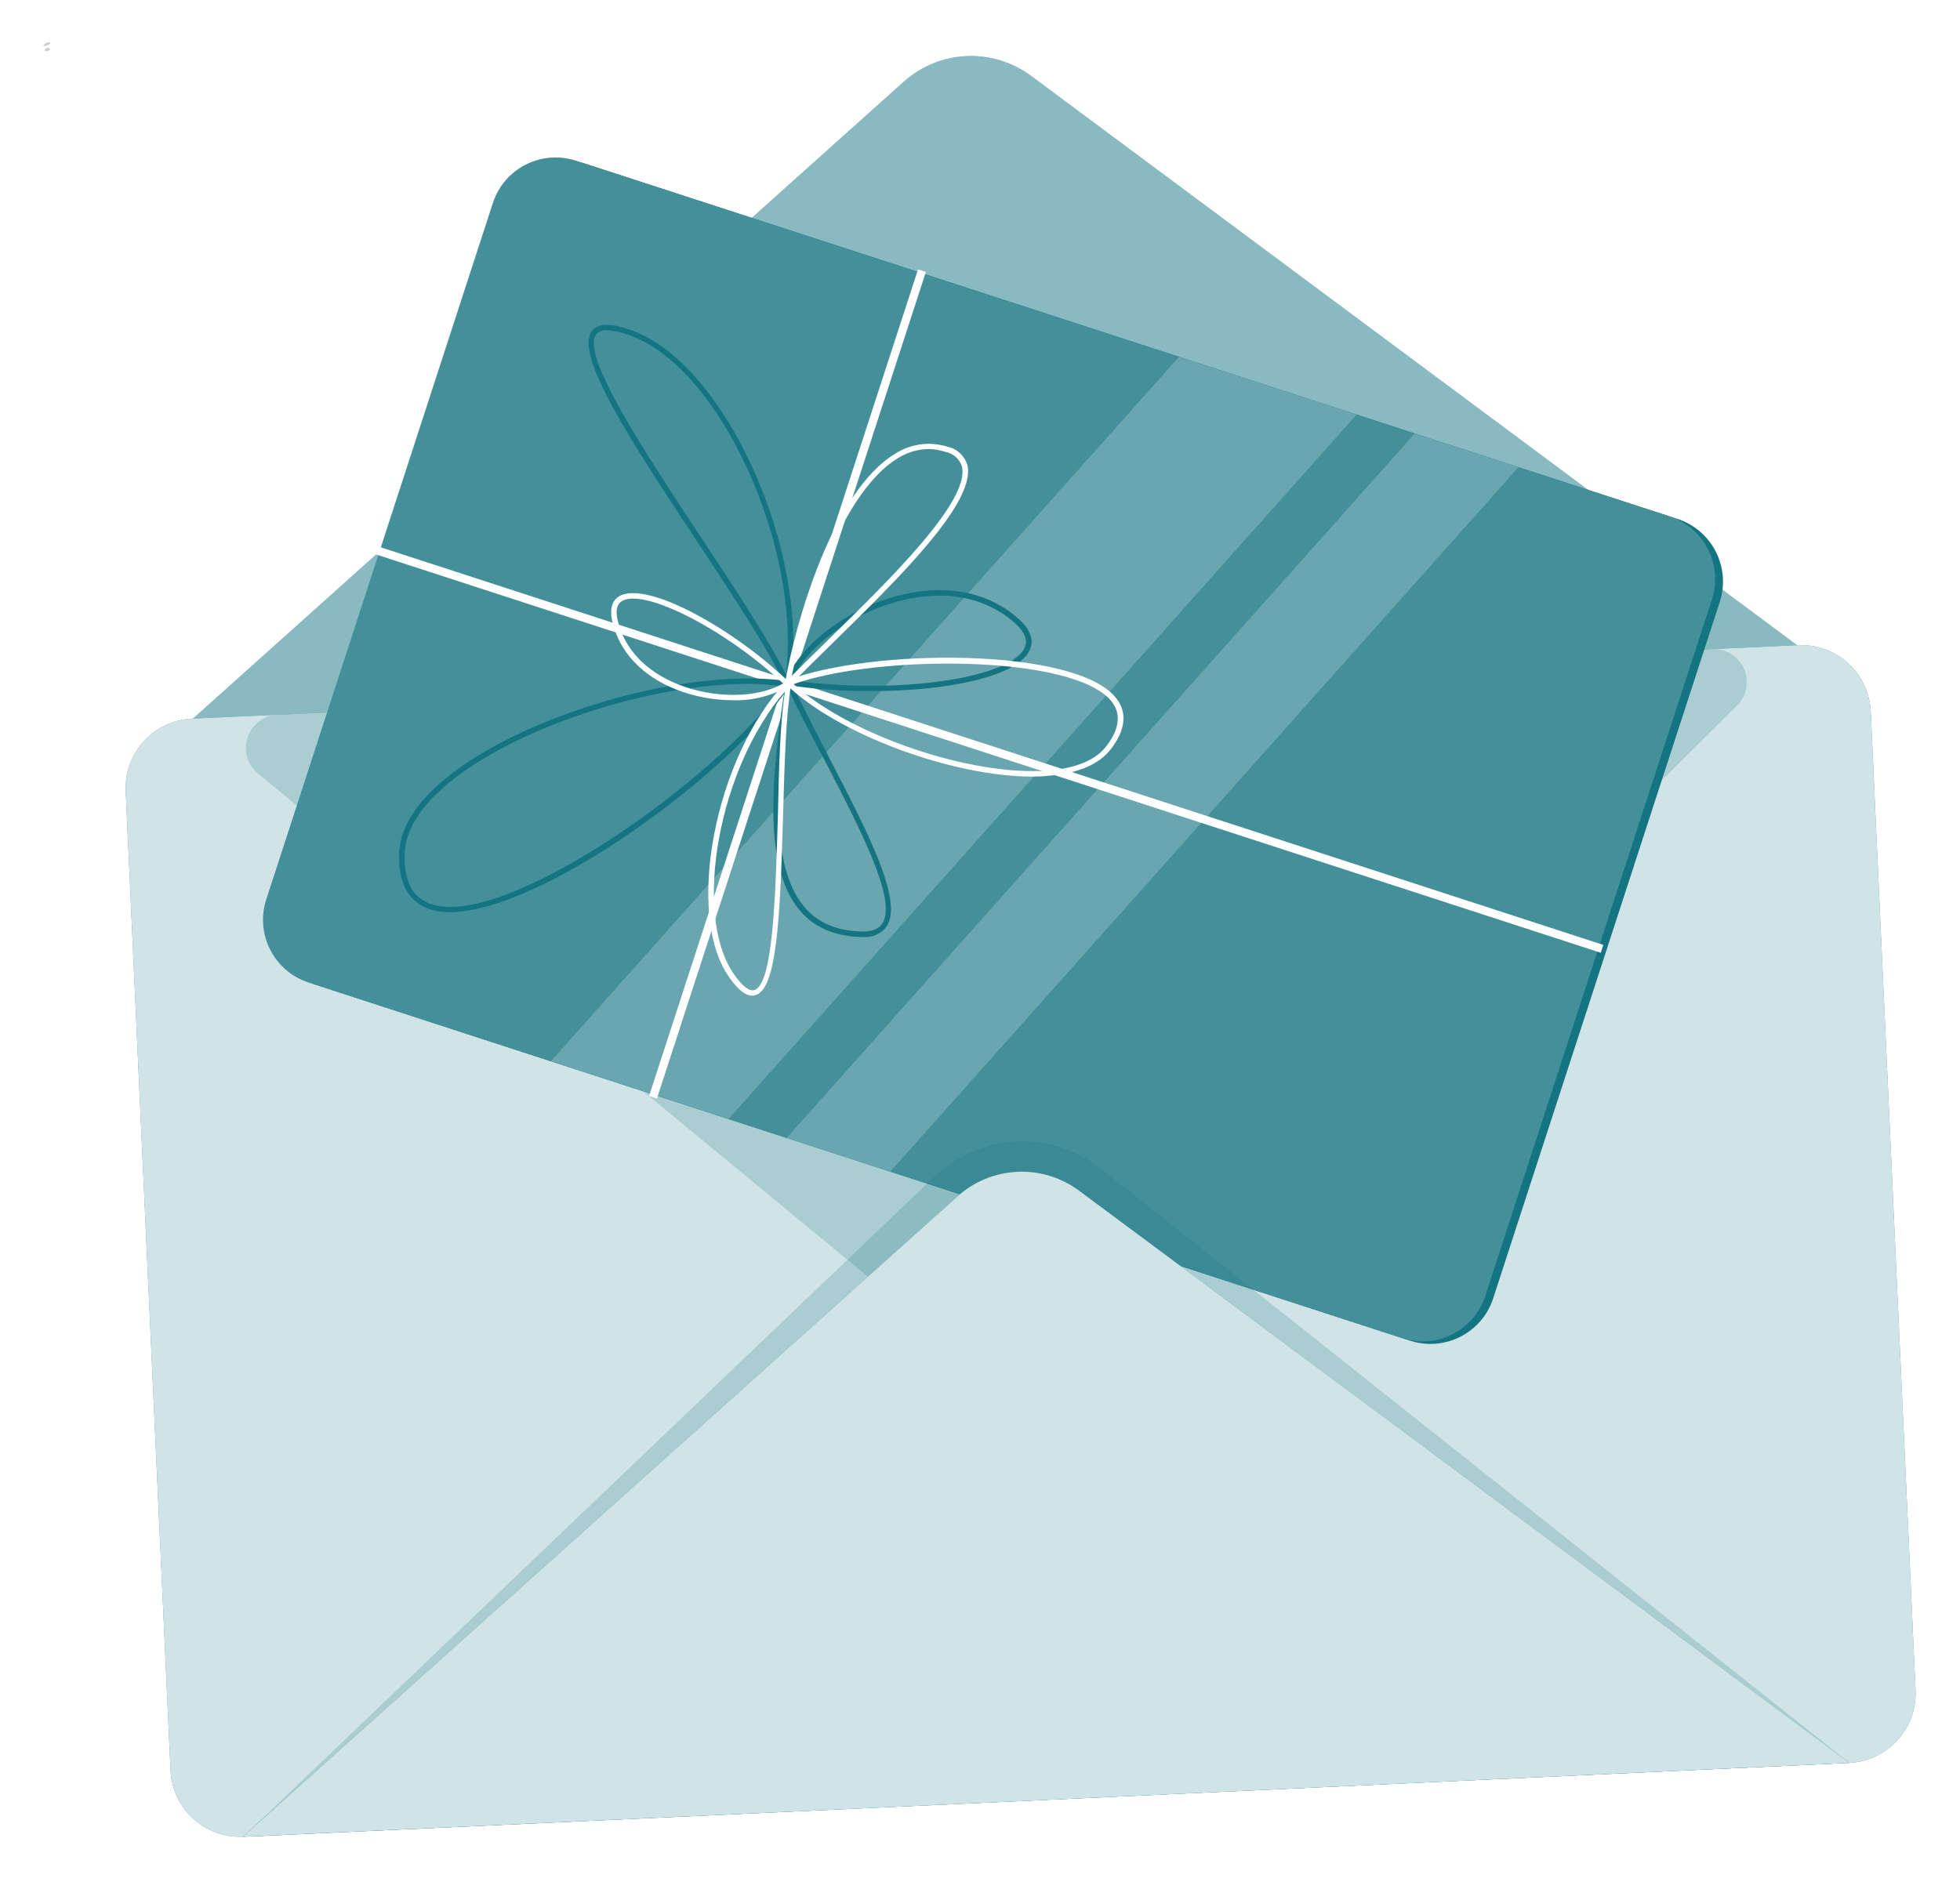
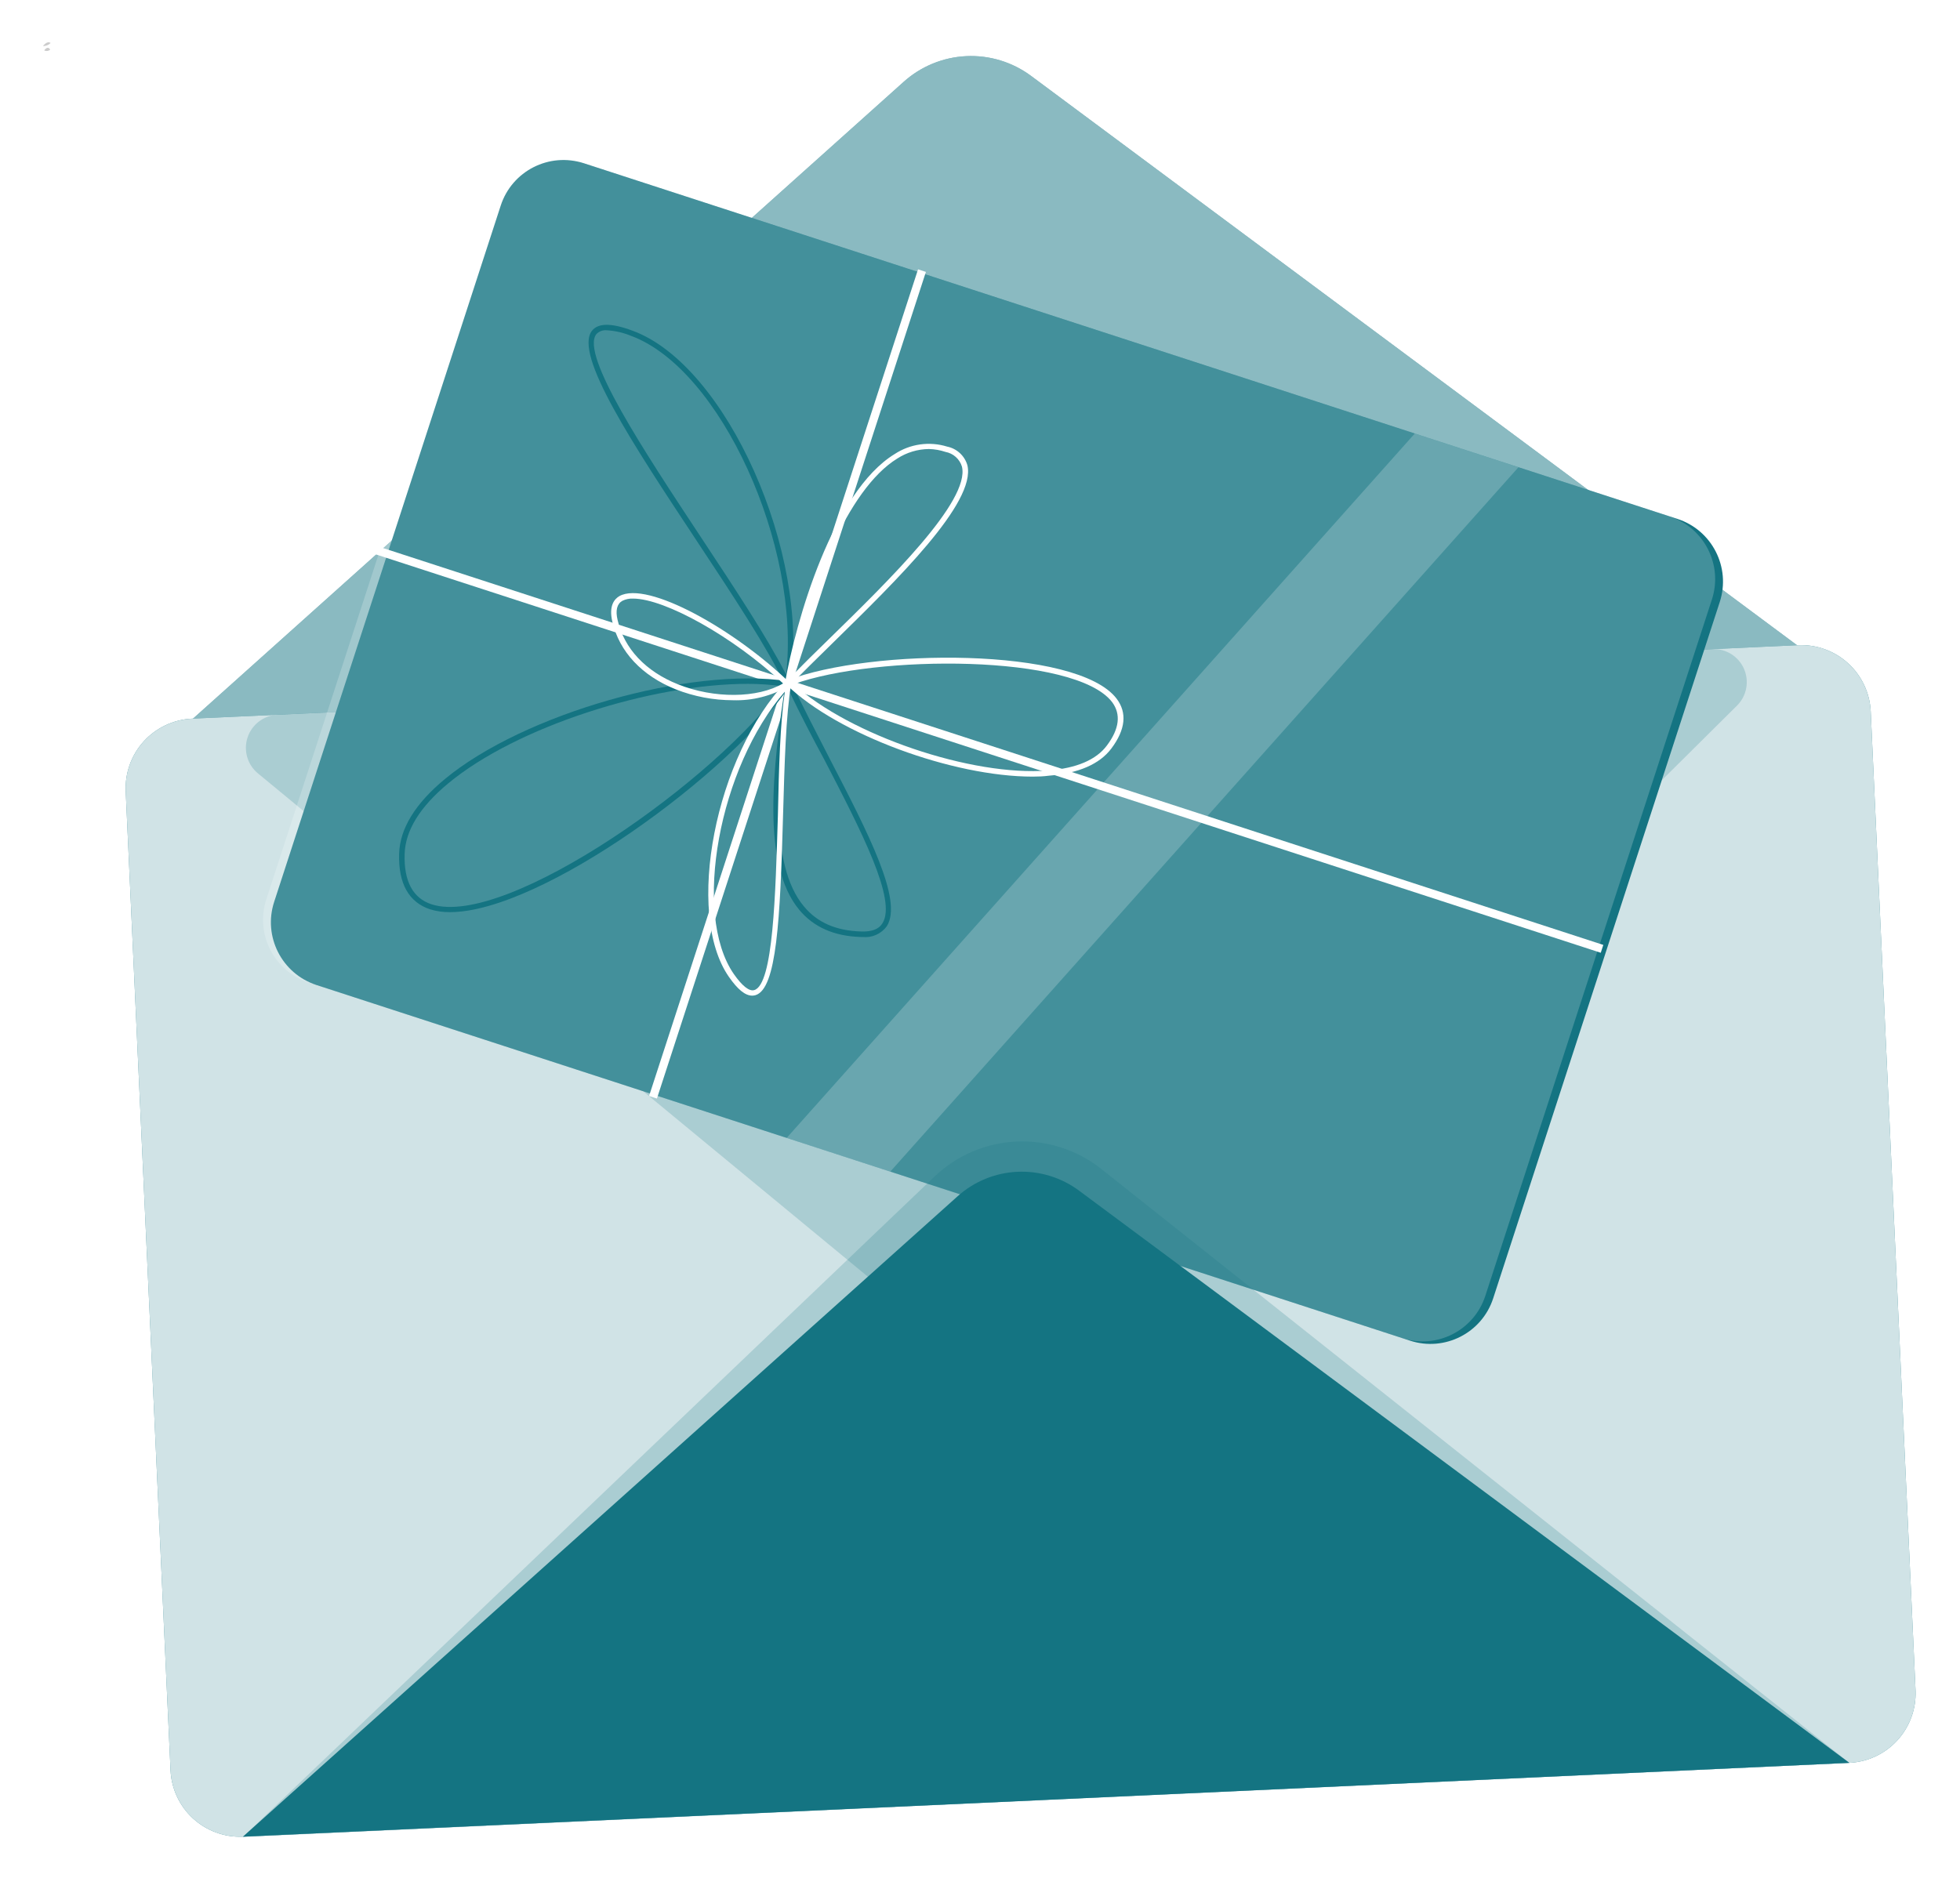
<svg xmlns="http://www.w3.org/2000/svg" width="481" height="461" viewBox="0 0 481 461" fill="none">
  <g filter="url(#filter0_d_2421_742)">
    <path opacity="0.2" d="M4.539 5.317C4.539 5.317 5.544 3.897 6.428 4.555C6.179 4.8 5.884 4.994 5.56 5.125C5.235 5.256 4.889 5.321 4.539 5.317Z" fill="black" />
    <path opacity="0.2" d="M4.852 6.374C4.852 6.374 5.649 5.092 6.324 6.166C6.131 6.35 5.885 6.468 5.621 6.506C5.357 6.543 5.088 6.497 4.852 6.374Z" fill="black" />
    <path d="M215.751 14.102L31.496 179.245L238.571 169.75L445.628 160.272L247.009 12.611C242.426 9.217 236.811 7.511 231.114 7.782C225.418 8.054 219.99 10.287 215.751 14.102Z" fill="#147482" />
    <path opacity="0.5" d="M215.751 14.102L31.496 179.245L238.571 169.75L445.628 160.272L247.009 12.611C242.426 9.217 236.811 7.511 231.114 7.782C225.418 8.054 219.99 10.287 215.751 14.102Z" fill="white" />
    <path d="M447.856 426.727L53.615 444.851C49.112 445.034 44.718 443.431 41.392 440.39C38.065 437.349 36.075 433.117 35.855 428.615L24.852 188.221C24.654 183.715 26.247 179.313 29.282 175.976C32.317 172.639 36.548 170.638 41.053 170.409L435.311 152.371C439.809 152.183 444.199 153.777 447.528 156.807C450.857 159.838 452.855 164.059 453.088 168.555L464.091 408.949C464.279 413.455 462.678 417.853 459.637 421.184C456.595 424.514 452.361 426.507 447.856 426.727Z" fill="#147482" />
    <path opacity="0.8" d="M447.856 426.727L53.615 444.851C49.112 445.034 44.718 443.431 41.392 440.39C38.065 437.349 36.075 433.117 35.855 428.615L24.852 188.221C24.654 183.715 26.247 179.313 29.282 175.976C32.317 172.639 36.548 170.638 41.053 170.409L435.311 152.371C439.809 152.183 444.199 153.777 447.528 156.807C450.857 159.838 452.855 164.059 453.088 168.555L464.091 408.949C464.279 413.455 462.678 417.853 459.637 421.184C456.595 424.514 452.361 426.507 447.856 426.727Z" fill="white" />
    <path opacity="0.2" d="M240.65 335.17L57.313 183.853C56.042 182.809 55.118 181.405 54.662 179.825C54.206 178.244 54.241 176.563 54.761 175.003C55.281 173.443 56.262 172.077 57.575 171.087C58.887 170.096 60.47 169.527 62.112 169.454L238.155 161.397L414.197 153.323C415.832 153.253 417.45 153.678 418.839 154.542C420.229 155.407 421.325 156.671 421.984 158.169C422.643 159.667 422.835 161.329 422.533 162.938C422.232 164.546 421.452 166.027 420.296 167.185L251.548 334.632C250.124 336.062 248.218 336.909 246.203 337.008C244.187 337.108 242.207 336.452 240.65 335.17Z" fill="#147482" />
    <path d="M405.658 121.379L137.28 34.074C128.781 31.309 119.649 35.958 116.884 44.457L61.279 215.39C58.514 223.889 63.163 233.021 71.662 235.786L340.04 323.091C348.54 325.856 357.671 321.207 360.436 312.708L416.042 141.775C418.807 133.275 414.158 124.144 405.658 121.379Z" fill="#147482" />
-     <path d="M403.733 120.763L135.354 33.458C126.855 30.693 117.723 35.342 114.959 43.841L59.353 214.774C56.588 223.274 61.237 232.405 69.736 235.17L338.115 322.475C346.614 325.24 355.746 320.591 358.51 312.092L414.116 141.159C416.881 132.659 412.232 123.528 403.733 120.763Z" fill="#147482" />
    <path opacity="0.2" d="M403.733 120.763L135.354 33.458C126.855 30.693 117.723 35.342 114.959 43.841L59.353 214.774C56.588 223.274 61.237 232.405 69.736 235.17L338.115 322.475C346.614 325.24 355.746 320.591 358.51 312.092L414.116 141.159C416.881 132.659 412.232 123.528 403.733 120.763Z" fill="white" />
-     <path opacity="0.2" d="M172.777 268.689L129.199 254.498L283.34 81.592L326.935 95.766L172.777 268.689Z" fill="white" />
    <path opacity="0.2" d="M212.487 281.596L187.051 273.331L341.209 100.408L366.645 108.69L212.487 281.596Z" fill="white" />
    <path d="M221.225 60.744L219.297 60.117L153.287 263.032L155.215 263.659L221.225 60.744Z" fill="white" />
    <path d="M386.838 227.875L387.465 225.947L86.758 128.125L86.131 130.053L386.838 227.875Z" fill="white" />
    <path d="M187.276 162.544C187.15 162.54 187.028 162.502 186.921 162.435C186.814 162.368 186.728 162.274 186.669 162.163C182.424 153.135 173.865 140.192 164.803 126.487C149.33 103.078 134.723 80.969 139.28 75.181C140.805 73.258 144.062 73.241 149.243 75.181C172.271 83.602 192.89 129.865 187.951 162.007C187.928 162.15 187.86 162.282 187.758 162.385C187.655 162.487 187.523 162.555 187.38 162.579L187.276 162.544ZM142.936 75.077C142.463 75.025 141.984 75.082 141.536 75.244C141.088 75.406 140.684 75.669 140.354 76.013C136.386 81.038 152.085 104.776 165.929 125.741C174.367 138.511 182.372 150.623 186.912 159.581C190.551 128.063 170.815 84.469 148.793 76.412C146.928 75.645 144.949 75.194 142.936 75.077Z" fill="#147482" />
    <path d="M104.444 217.901C102.783 217.925 101.129 217.691 99.54 217.208C94.342 215.475 91.726 210.918 91.951 203.52C92.141 197.403 95.901 191.269 103.127 185.274C122.446 169.212 163.39 157.551 187.371 161.207C187.483 161.219 187.591 161.261 187.682 161.328C187.773 161.395 187.845 161.484 187.89 161.588C187.942 161.69 187.969 161.803 187.969 161.917C187.969 162.032 187.942 162.145 187.89 162.247C173.457 183.767 126.813 217.901 104.444 217.901ZM177.546 161.865C153.704 161.865 120.679 172.435 103.993 186.297C97.062 192.049 93.476 197.854 93.302 203.623C93.094 210.346 95.33 214.505 99.956 215.995C118.392 221.903 170.373 184.945 186.106 162.455C183.269 162.066 180.409 161.87 177.546 161.865Z" fill="#147482" />
    <path d="M205.657 224.002H205.224C198.727 223.811 193.667 221.576 190.167 217.365C180.863 206.19 183.566 182.711 186.823 161.451C186.841 161.306 186.907 161.171 187.011 161.067C187.114 160.964 187.25 160.898 187.395 160.879C187.536 160.856 187.682 160.881 187.807 160.95C187.933 161.02 188.032 161.129 188.088 161.261C190.964 167.377 194.291 173.771 197.479 179.974C207.217 198.774 215.621 215.026 211.635 221.351C210.961 222.28 210.053 223.015 209.003 223.48C207.953 223.946 206.799 224.126 205.657 224.002ZM187.828 163.825C184.761 184.15 182.63 206.138 191.293 216.499C194.568 220.45 199.177 222.477 205.363 222.65C207.979 222.737 209.677 222.078 210.561 220.64C214.13 214.957 205.502 198.254 196.353 180.58C193.338 175.018 190.392 169.318 187.741 163.79L187.828 163.825Z" fill="#147482" />
-     <path d="M207.702 163.651C200.871 163.671 194.048 163.178 187.29 162.178C187.191 162.16 187.097 162.121 187.013 162.064C186.93 162.008 186.859 161.934 186.805 161.849C186.766 161.756 186.746 161.655 186.746 161.554C186.746 161.453 186.766 161.353 186.805 161.26C190.444 151.972 202.486 143.014 215.412 139.965C226.64 137.314 236.794 139.445 244.019 145.96C247.675 149.252 247.484 151.955 246.687 153.636C243.516 160.255 225.999 163.651 207.702 163.651ZM188.33 160.965C213.177 164.604 241.818 160.688 245.422 153.064C246.306 151.21 245.509 149.165 243.066 146.948C236.135 140.745 226.449 138.735 215.672 141.282C203.526 144.158 192.211 152.354 188.33 160.965Z" fill="#147482" />
    <path d="M178.611 238.4C176.879 238.4 175.042 236.893 172.893 233.809C161.995 218.214 169.532 179.489 187.032 161.226C187.129 161.121 187.258 161.051 187.399 161.026C187.539 161.001 187.684 161.023 187.812 161.087C187.943 161.153 188.05 161.259 188.116 161.39C188.181 161.522 188.202 161.671 188.176 161.815C186.859 169.422 186.53 181.446 186.166 194.182C185.455 219.808 184.606 236.72 179.408 238.279C179.149 238.353 178.881 238.394 178.611 238.4ZM186.599 163.79C170.52 182.244 163.797 218.249 174.089 233.098C176.151 236.044 177.883 237.413 179.114 237.031C183.757 235.645 184.312 213.623 184.901 194.199C185.143 182.538 185.455 171.501 186.599 163.79Z" fill="white" />
    <path d="M247.416 184.635C227.888 184.635 199.766 174.378 187.048 162.11C186.964 162.033 186.901 161.934 186.868 161.824C186.834 161.715 186.831 161.598 186.858 161.486C186.875 161.375 186.923 161.27 186.997 161.185C187.07 161.099 187.166 161.035 187.274 161.001C207.529 153.135 258.314 152.754 268.017 165.489C270.651 168.954 270.218 173.095 266.735 177.739C263.859 181.568 258.695 183.821 251.383 184.41C250.101 184.583 248.784 184.635 247.416 184.635ZM188.764 161.937C202.539 174.447 232.497 184.67 251.279 183.128C258.21 182.573 263.027 180.511 265.644 176.994C268.728 172.887 269.109 169.318 266.943 166.373C257.933 154.486 208.898 154.694 188.764 161.937Z" fill="white" />
    <path d="M187.269 162.543C187.173 162.567 187.071 162.567 186.975 162.543C186.845 162.475 186.74 162.368 186.675 162.238C186.609 162.107 186.587 161.959 186.611 161.815C189.297 146.394 198.376 114.772 213.537 105.467C215.419 104.226 217.553 103.417 219.785 103.1C222.017 102.782 224.292 102.964 226.446 103.631C227.608 103.867 228.684 104.417 229.558 105.22C230.431 106.023 231.068 107.049 231.401 108.188C233.619 117.371 214.074 136.413 198.48 151.713C194.495 155.612 190.735 159.285 187.754 162.404C187.616 162.509 187.443 162.559 187.269 162.543ZM221.923 104.22C219.179 104.257 216.5 105.068 214.195 106.559C201.859 114.148 192.294 139.099 188.326 159.892C191.029 157.137 194.2 154.018 197.544 150.76C212.133 136.5 232.111 116.973 230.067 108.534C229.79 107.621 229.266 106.801 228.554 106.166C227.842 105.53 226.969 105.102 226.03 104.93C224.721 104.493 223.355 104.254 221.975 104.22H221.923Z" fill="white" />
    <path d="M173.891 165.886C169.087 165.882 164.327 164.977 159.856 163.218C151.487 159.874 145.995 153.965 144.262 146.566C143.378 142.737 144.747 141.057 145.995 140.329C152.925 136.43 174.411 148.663 187.579 161.381C187.655 161.451 187.713 161.537 187.749 161.634C187.785 161.73 187.798 161.833 187.787 161.936C187.779 162.034 187.748 162.128 187.697 162.212C187.646 162.297 187.576 162.368 187.493 162.421C183.376 164.834 178.661 166.035 173.891 165.886ZM149.356 140.935C148.445 140.893 147.539 141.084 146.722 141.49C145.406 142.235 144.99 143.846 145.579 146.255C147.173 153.185 152.423 158.799 160.359 161.97C169.23 165.522 179.903 165.436 186.176 161.762C173.995 150.309 157.136 140.935 149.356 140.935Z" fill="white" />
    <path opacity="0.2" d="M223.227 282.913L53.613 444.937L250.708 435.823L447.854 426.726L264.188 280.885C258.269 276.215 250.858 273.847 243.327 274.22C235.797 274.593 228.656 277.681 223.227 282.913Z" fill="#147482" />
    <path d="M229.028 287.625L53.609 444.85L250.704 435.822L447.85 426.726L258.795 286.256C254.435 283.02 249.092 281.388 243.668 281.638C238.244 281.887 233.072 284.002 229.028 287.625Z" fill="#147482" />
-     <path opacity="0.8" d="M229.028 287.625L53.609 444.85L250.704 435.822L447.85 426.726L258.795 286.256C254.435 283.02 249.092 281.388 243.668 281.638C238.244 281.887 233.072 284.002 229.028 287.625Z" fill="white" />
  </g>
  <defs>
    <filter id="filter0_d_2421_742" x="0.539" y="0.381" width="479.566" height="460.556" filterUnits="userSpaceOnUse" color-interpolation-filters="sRGB">
      <feFlood flood-opacity="0" result="BackgroundImageFix" />
      <feColorMatrix in="SourceAlpha" type="matrix" values="0 0 0 0 0 0 0 0 0 0 0 0 0 0 0 0 0 0 127 0" result="hardAlpha" />
      <feOffset dx="6" dy="6" />
      <feGaussianBlur stdDeviation="5" />
      <feComposite in2="hardAlpha" operator="out" />
      <feColorMatrix type="matrix" values="0 0 0 0 0.049 0 0 0 0 0.108 0 0 0 0 0.117 0 0 0 0.3 0" />
      <feBlend mode="normal" in2="BackgroundImageFix" result="effect1_dropShadow_2421_742" />
      <feBlend mode="normal" in="SourceGraphic" in2="effect1_dropShadow_2421_742" result="shape" />
    </filter>
  </defs>
</svg>